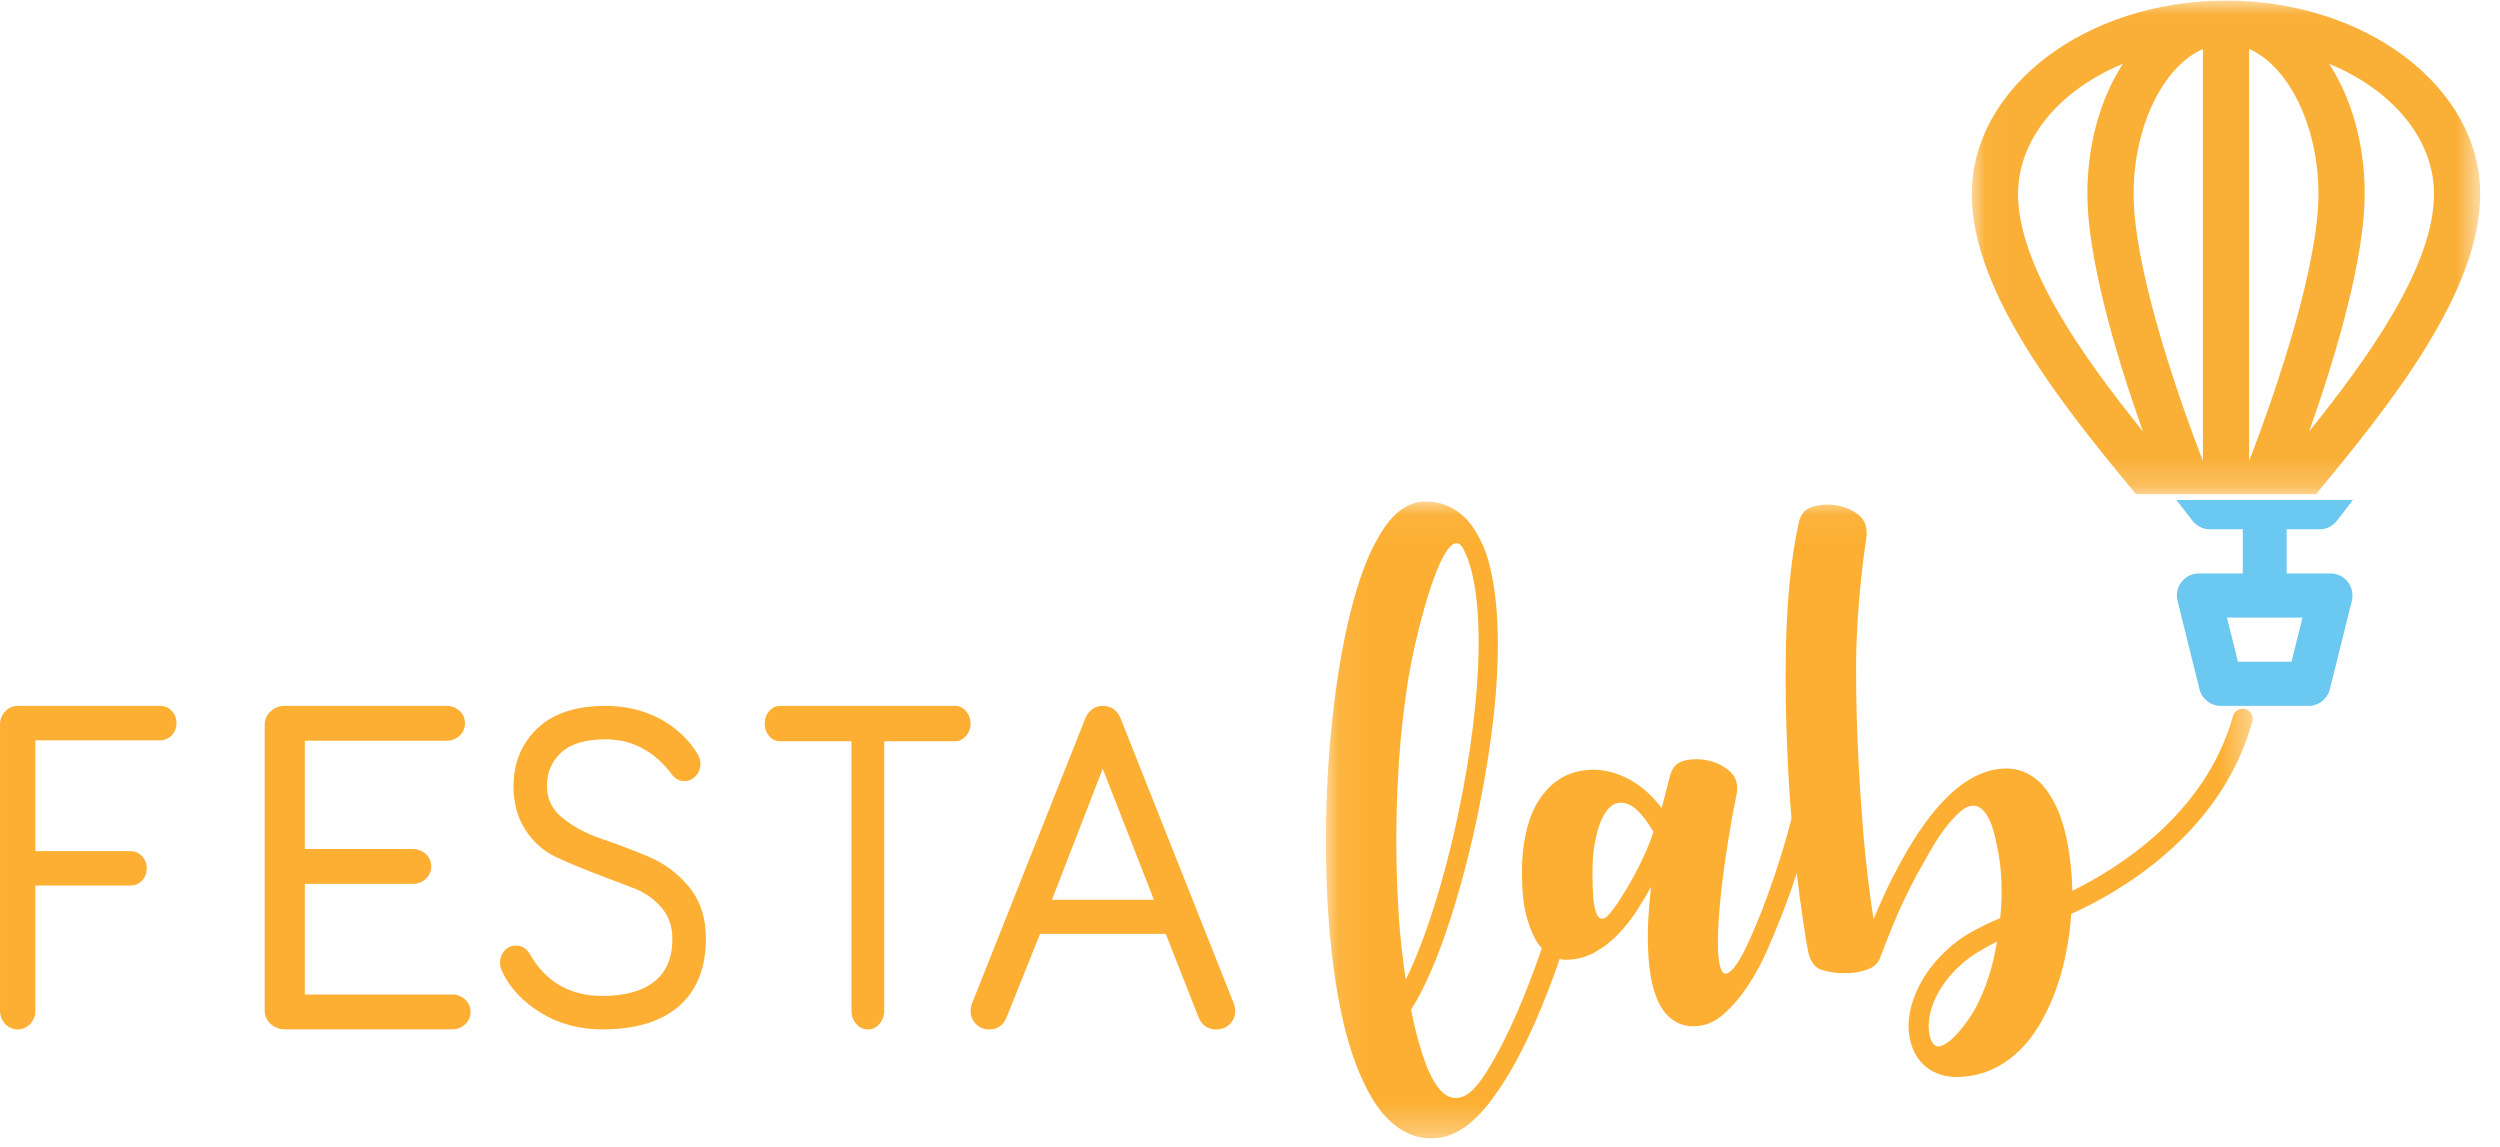
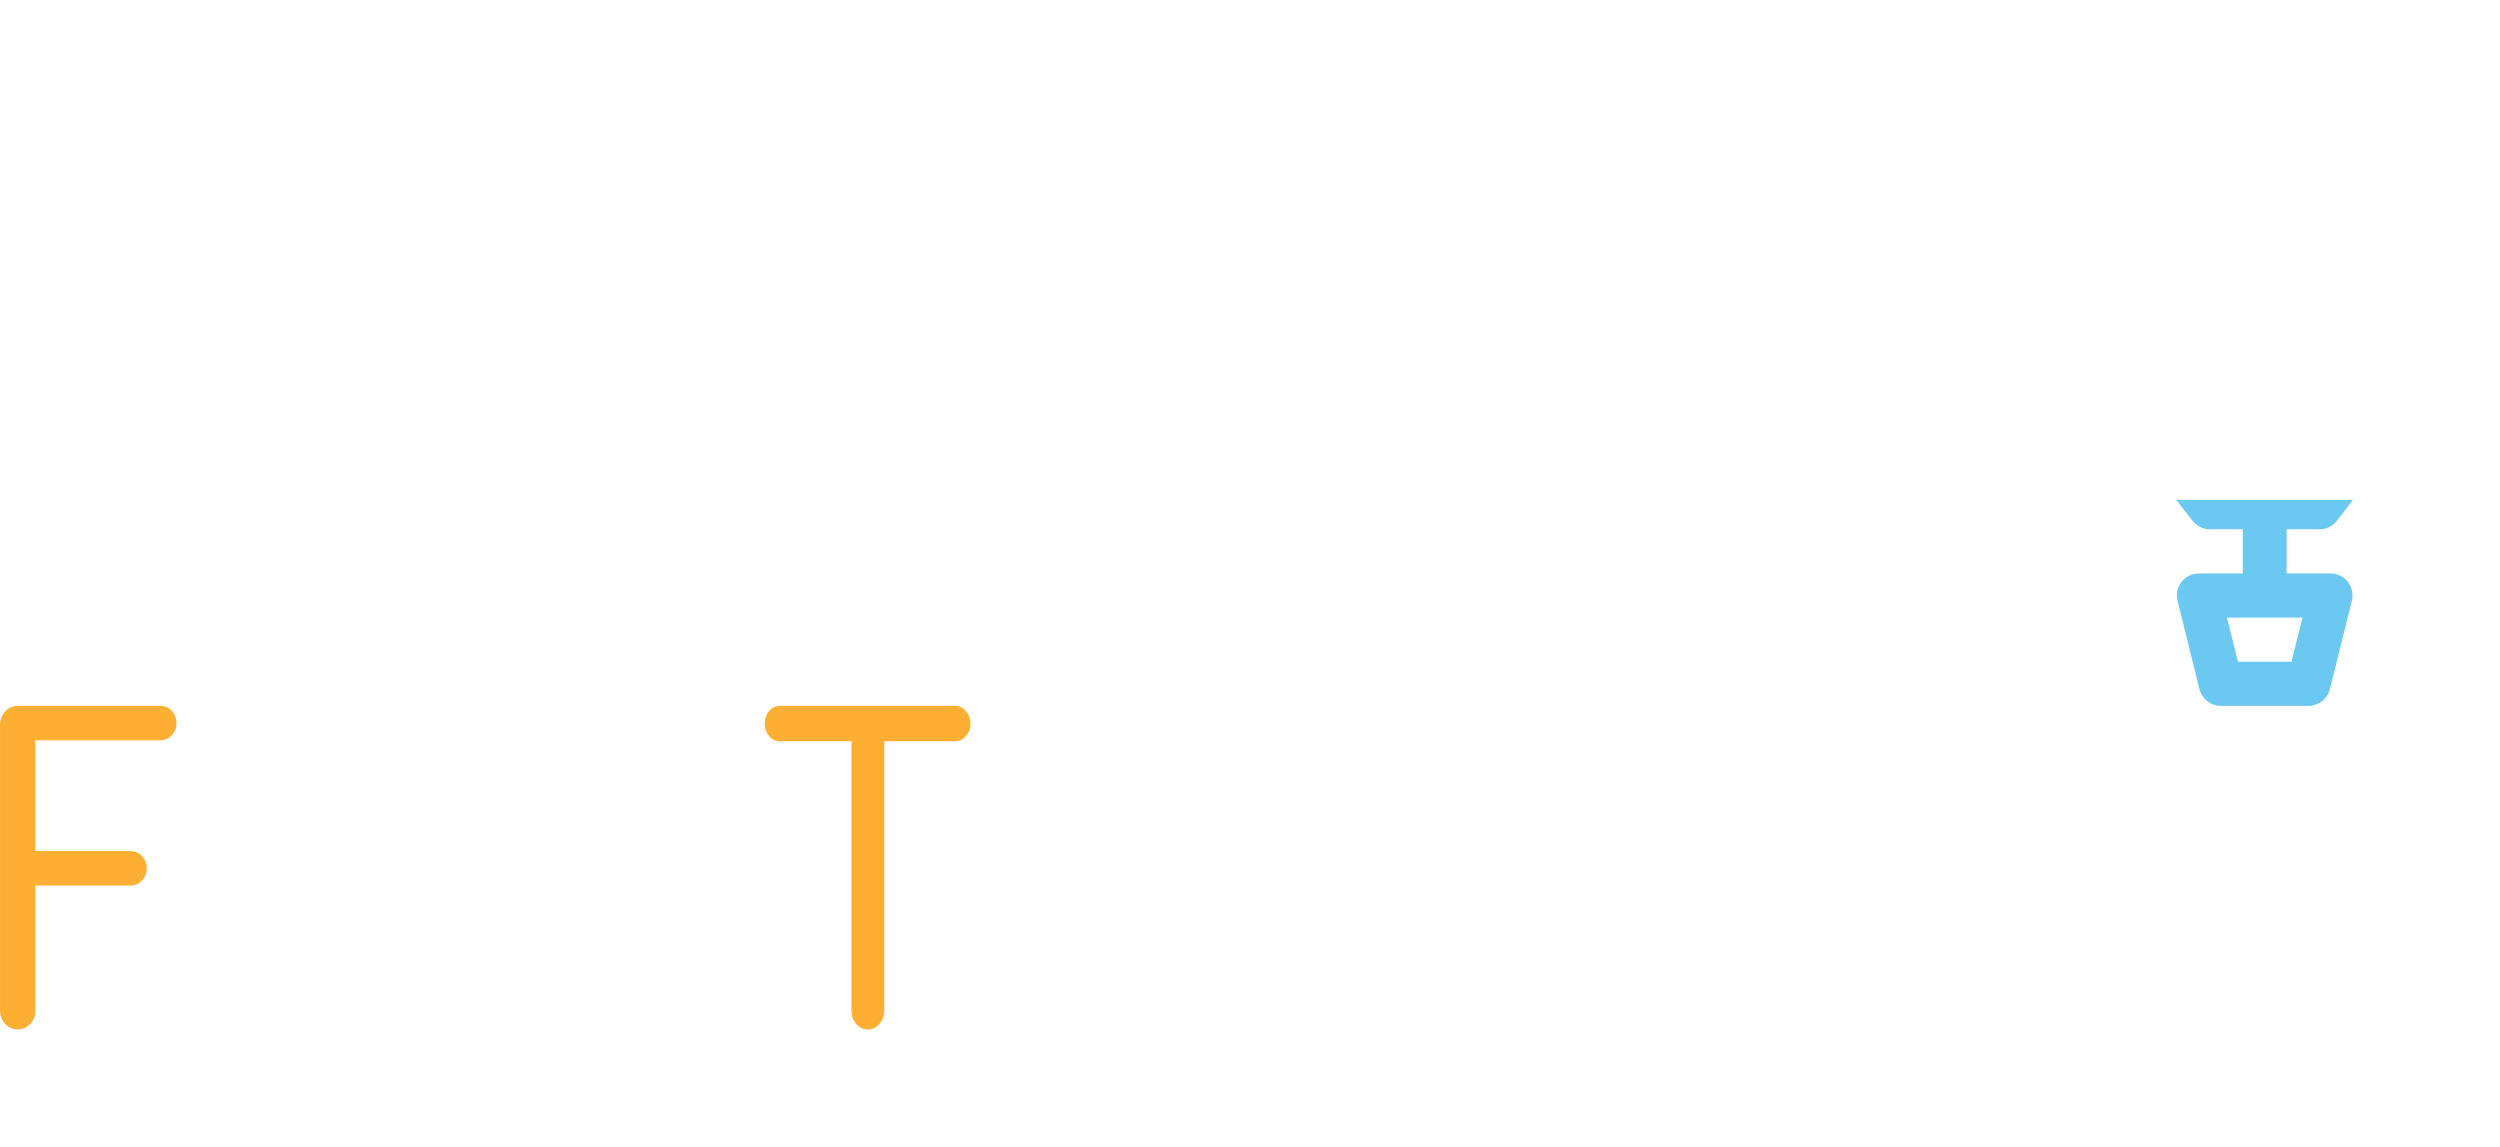
<svg xmlns="http://www.w3.org/2000/svg" height="39" viewBox="0 0 85 39" width="85">
  <mask id="a" fill="#fff">
-     <path d="m.081.052h31.514v21.653h-31.514z" fill="#fff" fill-rule="evenodd" />
-   </mask>
+     </mask>
  <mask id="b" fill="#fff">
    <path d="m.041.02h17.287v16.783h-17.287z" fill="#fff" fill-rule="evenodd" />
  </mask>
  <g fill="none" fill-rule="evenodd">
    <g fill="#fcaf32">
      <path d="m31.343 7.109c-.183-.052-.372.056-.423.239-.922 3.334-3.936 5.191-5.461 5.939-.012-.545-.06-1.054-.146-1.528-.085-.476-.208-.899-.369-1.268-.195-.426-.418-.748-.669-.965-.32-.264-.669-.397-1.046-.397-1.259 0-2.471 1.081-3.637 3.244-.183.333-.349.66-.497.982-.149.323-.28.622-.395.898-.115-.736-.217-1.564-.308-2.485 0 0-.022-.244-.033-.365-.078-.916-.267-3.42-.252-5.843.014-2.06.308-4.014.347-4.256.048-.348-.035-.609-.252-.787-.216-.178-.47-.289-.758-.337-.289-.046-.562-.025-.822.05-.268.076-.414.291-.466.548-.112.554-.404 1.839-.442 4.648-.027 1.98.096 4.303.196 5.406-.069.27-.136.52-.202.747-.097.335-.217.716-.36 1.149-.143.431-.301.865-.472 1.303-.366.92-.657 1.524-.874 1.811-.218.287-.384.34-.472.147-.36-.799.157-4.265.512-5.976.065-.308-.006-.581-.211-.771-.206-.19-.452-.316-.738-.381-.286-.063-.56-.063-.823 0-.264.064-.427.235-.511.588-.047.203-.262 1.027-.262 1.027-.389-.519-.846-.886-1.371-1.105-.526-.22-1.042-.259-1.545-.122-.549.139-.994.501-1.338 1.088-.332.598-.497 1.374-.497 2.329 0 .609.051 1.103.154 1.483.103.38.226.678.369.896.049.075.1.138.152.198-.066.191-.134.385-.204.579-.572 1.565-1.138 2.784-1.698 3.659-.298.47-.572.744-.824.819-.252.075-.477.011-.678-.189-.2-.202-.38-.516-.54-.941-.16-.426-.3-.91-.42-1.449-.028-.13-.055-.26-.082-.392.968-1.505 1.805-4.372 2.287-6.733 1.244-6.079.416-8.51.133-9.11-.041-.088-.085-.17-.13-.25-.096-.186-.208-.359-.338-.51-.177-.207-.389-.371-.635-.492-.246-.12-.523-.181-.832-.181-.594 0-1.115.386-1.561 1.155-.389.645-.72 1.531-.995 2.658-.263 1.07-.466 2.273-.608 3.614-.144 1.341-.215 2.713-.215 4.116 0 1.345.065 2.604.197 3.778.131 1.173.322 2.197.575 3.071.297.989.657 1.759 1.08 2.312.503.632 1.081.949 1.732.949.275 0 .532-.058.772-.172.24-.115.461-.265.661-.449s.383-.386.549-.604c.166-.218.312-.426.438-.62.606-.932 1.201-2.198 1.784-3.797.055-.154.109-.309.161-.462.06.014.119.027.173.032.366 0 .698-.081.995-.242.297-.161.566-.365.806-.613.24-.248.455-.518.644-.811.189-.294.351-.566.488-.819-.091.793-.126 1.495-.103 2.104.034.943.2 1.633.497 2.071.264.38.612.57 1.047.57.377 0 .72-.138 1.029-.415.308-.275.588-.605.84-.991.252-.387.466-.782.644-1.191.177-.408.317-.745.42-1.009.183-.449.345-.891.488-1.329.031-.095.061-.186.09-.277.133 1.145.327 2.379.396 2.709.051.244.203.504.432.578.228.076.481.116.755.122.275.006.535-.032.781-.112.246-.081.403-.22.472-.415.08-.218.228-.596.446-1.13.217-.535.491-1.114.824-1.734.137-.242.285-.503.445-.785.16-.281.326-.535.498-.76.171-.224.343-.411.514-.561.171-.148.334-.215.488-.198.155.016.298.131.429.344.132.213.243.561.334 1.044.08.368.129.759.146 1.173s.003.835-.043 1.26c-.332.138-.649.291-.952.458-.303.167-.587.37-.849.612-.549.506-.932 1.069-1.149 1.691-.206.587-.224 1.135-.034 1.639.305.811 1.029 1.002 1.493 1.002.662 0 1.263-.202 1.801-.604.491-.369.897-.874 1.217-1.518.252-.483.451-1.016.6-1.597.148-.578.245-1.187.291-1.828 1.483-.663 5.077-2.634 6.157-6.538.051-.184-.056-.373-.239-.425m-28.775 7.143c-.097-1.427-.12-2.904-.052-4.435l.052-.965c.034-.471.077-.935.128-1.388.052-.454.112-.901.18-1.338.058-.356.138-.763.24-1.217.103-.454.217-.899.343-1.337.126-.437.26-.833.403-1.19.143-.356.283-.613.42-.768.137-.155.264-.183.377-.086.031.025.075.092.093.127.019.036.035.07.054.111.687 1.456.618 4.789-.182 8.699-.487 2.378-1.166 4.508-1.826 5.842-.072-.436-.191-1.461-.232-2.055m7.025-.053c-.115.067-.206.047-.274-.069-.069-.115-.115-.302-.138-.56-.022-.259-.034-.554-.034-.889 0-.505.051-.958.154-1.354.103-.397.242-.684.42-.863.177-.178.391-.219.643-.121.252.098.53.394.858.941-.428 1.299-1.393 2.779-1.63 2.915m12.608 3.02c-.069.138-.174.308-.317.509-.143.202-.292.381-.446.535-.154.156-.303.257-.446.303-.143.045-.254-.024-.334-.208-.058-.149-.083-.321-.078-.518.006-.195.046-.404.121-.629.074-.225.191-.457.351-.698.16-.242.366-.479.618-.708.183-.162.377-.305.583-.431.206-.126.423-.247.651-.363-.137.84-.371 1.577-.703 2.209" mask="url(#a)" transform="translate(45 17)" />
      <path d="m5.444 24h-4.842c-.165 0-.307.062-.424.186-.117.123-.177.273-.177.446v9.735c0 .174.06.324.177.447.117.123.26.186.424.186s.307-.062.424-.186c.117-.124.177-.274.177-.447v-4.258h3.23c.155 0 .288-.057.395-.17.107-.113.161-.252.161-.415 0-.163-.054-.303-.161-.415-.107-.113-.24-.17-.395-.17h-3.23v-3.768h4.241c.155 0 .288-.057.395-.17.107-.114.161-.254.161-.416 0-.163-.054-.302-.161-.415-.108-.113-.24-.17-.395-.17" />
-       <path d="m15.368 33.815h-5.004v-3.763h3.668c.175 0 .326-.058.447-.172.122-.114.183-.256.183-.421s-.061-.306-.183-.42c-.122-.113-.273-.172-.447-.172h-3.668v-3.682h4.815c.176 0 .326-.058.448-.172.122-.114.183-.256.183-.421 0-.165-.061-.306-.183-.421-.122-.113-.273-.172-.448-.172h-5.498c-.186 0-.348.063-.482.189-.133.125-.2.276-.2.451v9.719c0 .176.067.327.2.451.133.125.296.189.482.189h5.687c.175 0 .326-.059.448-.172.122-.114.183-.256.183-.421s-.061-.306-.184-.421c-.122-.113-.273-.172-.447-.172" />
-       <path d="m22.038 29.122c-.529-.222-1.064-.426-1.592-.604-.517-.176-.963-.416-1.325-.712-.352-.288-.524-.641-.524-1.077 0-.461.156-.833.478-1.137.321-.302.829-.455 1.511-.455.902 0 1.66.399 2.25 1.185.112.155.258.235.438.235.146 0 .274-.058.381-.173.106-.115.16-.253.16-.412 0-.121-.034-.236-.1-.344-.312-.503-.746-.906-1.291-1.196-.543-.287-1.161-.432-1.837-.432-1.008 0-1.788.258-2.322.77-.536.515-.806 1.175-.806 1.96 0 .582.14 1.088.415 1.503.275.413.623.72 1.036.909.401.187.84.371 1.306.55.467.181.9.345 1.301.495.386.143.711.367.966.662.251.291.378.649.378 1.065 0 .645-.197 1.119-.602 1.449-.408.331-1.004.499-1.772.499-1.107 0-1.939-.479-2.474-1.423-.111-.192-.269-.29-.471-.29-.157 0-.287.06-.389.175-.101.115-.152.253-.152.409 0 .097.027.204.082.32.263.549.705 1.015 1.312 1.387.605.371 1.309.56 2.093.56 1.12 0 1.993-.266 2.596-.791.609-.531.917-1.303.917-2.294 0-.708-.195-1.303-.579-1.765-.378-.457-.844-.803-1.382-1.027" />
      <path d="m32.843 24.178c-.104-.118-.229-.178-.372-.178h-5.942c-.153 0-.281.061-.381.18-.098.119-.148.261-.148.421 0 .162.05.304.148.422.099.12.228.18.381.18h2.421v9.165c0 .173.055.324.163.447.109.123.241.186.394.186.152 0 .285-.062.393-.186.109-.123.164-.274.164-.447v-9.165h2.406c.143 0 .268-.059.372-.178.104-.118.157-.261.157-.423 0-.161-.053-.303-.157-.423" />
-       <path d="m38.097 24.416c-.121-.276-.325-.416-.605-.416-.266 0-.47.144-.59.42l-3.845 9.678c-.038.076-.057.169-.057.277 0 .172.062.32.184.443.123.122.272.183.444.183.289 0 .499-.15.605-.434l1.129-2.816h4.274l1.112 2.831c.108.274.318.419.605.419.182 0 .337-.061.461-.183.122-.122.184-.27.184-.442 0-.084-.018-.175-.054-.269zm-2.331 6.178 1.727-4.457 1.741 4.457z" />
    </g>
-     <path d="m11.743 16.803c2.423-2.924 5.585-6.832 5.585-10.203 0-3.628-3.878-6.58-8.644-6.58-4.766 0-8.644 2.952-8.644 6.58 0 3.371 3.162 7.279 5.585 10.203zm4.013-10.203c0 2.449-2.241 5.578-4.248 8.072 1.004-2.814 1.892-6.009 1.892-8.072 0-1.726-.457-3.271-1.209-4.432 2.128.882 3.566 2.536 3.566 4.432zm-6.286-4.935c1.338.585 2.357 2.606 2.357 4.935 0 2.368-1.339 6.443-2.357 9.07zm-1.571 0v14.006c-1.018-2.628-2.357-6.703-2.357-9.07 0-2.33 1.02-4.35 2.357-4.935zm-2.719.503c-.753 1.162-1.21 2.706-1.21 4.432 0 2.063.887 5.258 1.892 8.072-2.008-2.494-4.249-5.622-4.249-8.072 0-1.896 1.439-3.55 3.567-4.432z" fill="#faaf36" mask="url(#b)" transform="translate(67)" />
    <path d="m79.24 19.497h-1.494v-1.501h1.12c.231 0 .449-.108.59-.292l.249-.321c.097-.126.195-.253.295-.382h-6c.099.13.197.257.294.382l.25.321c.141.184.358.292.59.292h1.12v1.501h-1.494c-.229 0-.447.106-.588.288-.142.183-.192.42-.136.644l.746 3.002c.083.335.381.569.724.569h2.986c.342 0 .642-.234.724-.569l.747-3.002c.055-.224.005-.461-.137-.644-.142-.182-.358-.288-.588-.288zm-1.329 3.001h-1.821l-.373-1.5h2.567z" fill="#6bc8f1" />
  </g>
</svg>